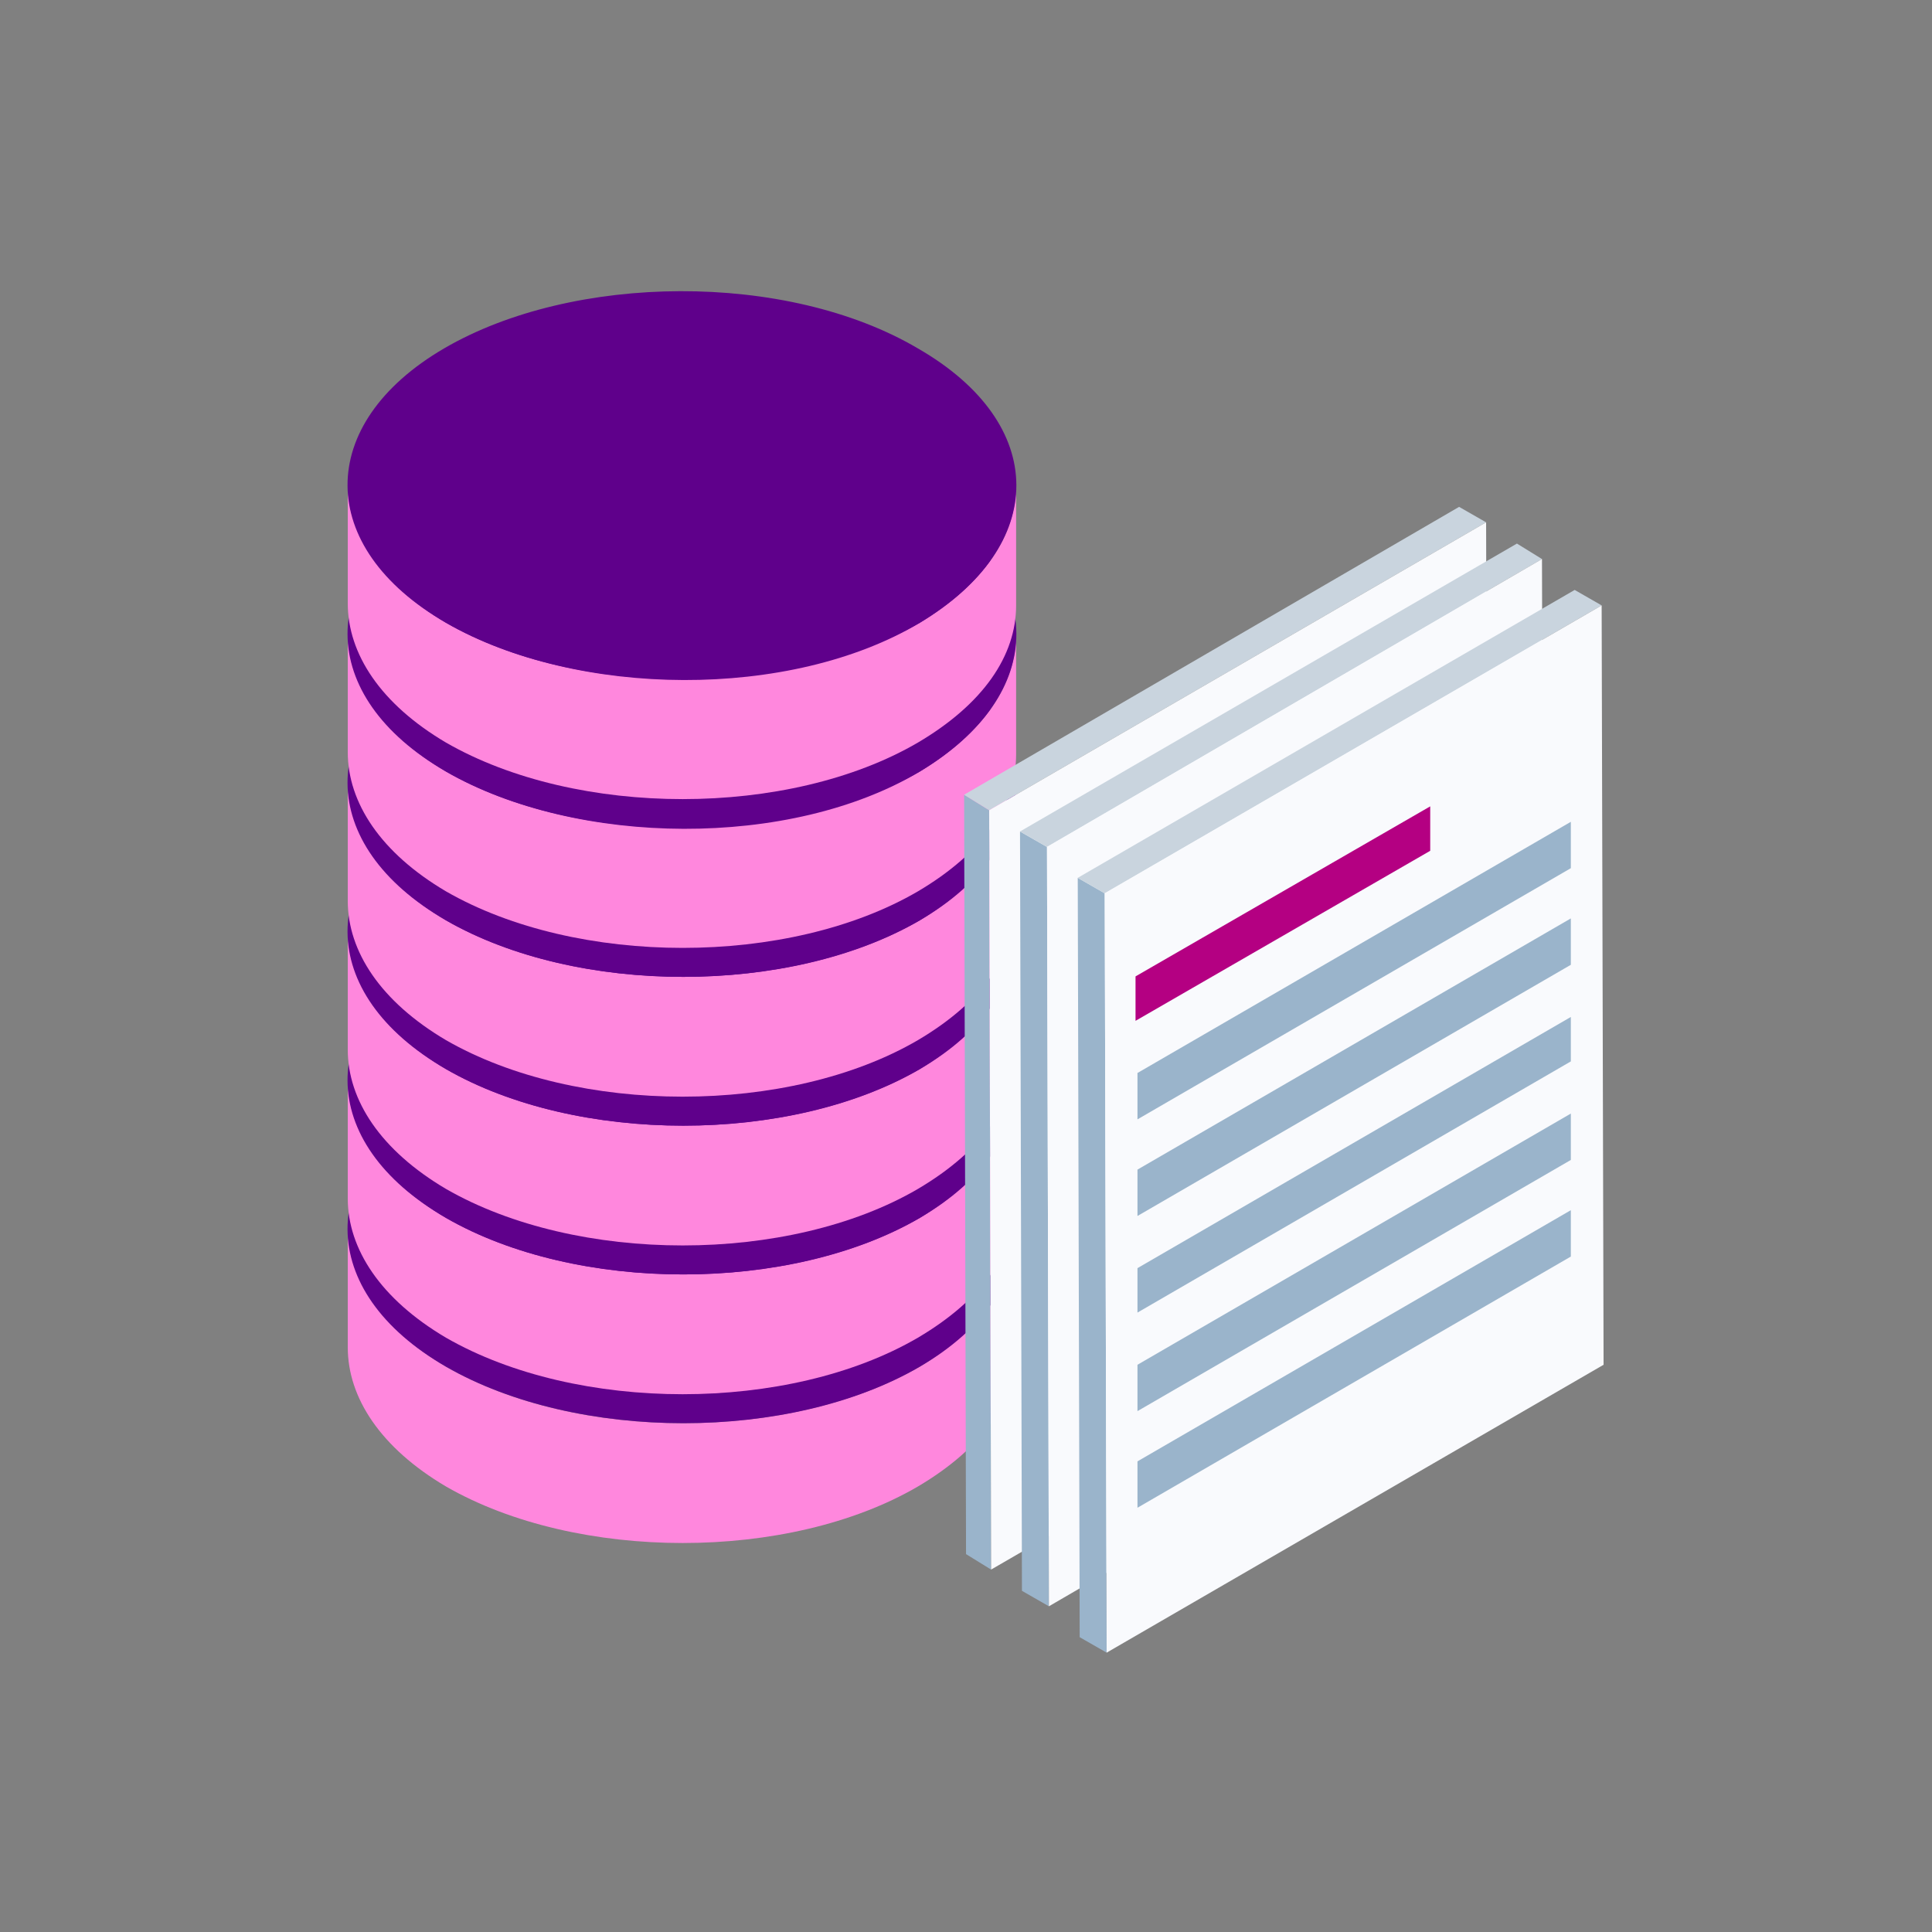
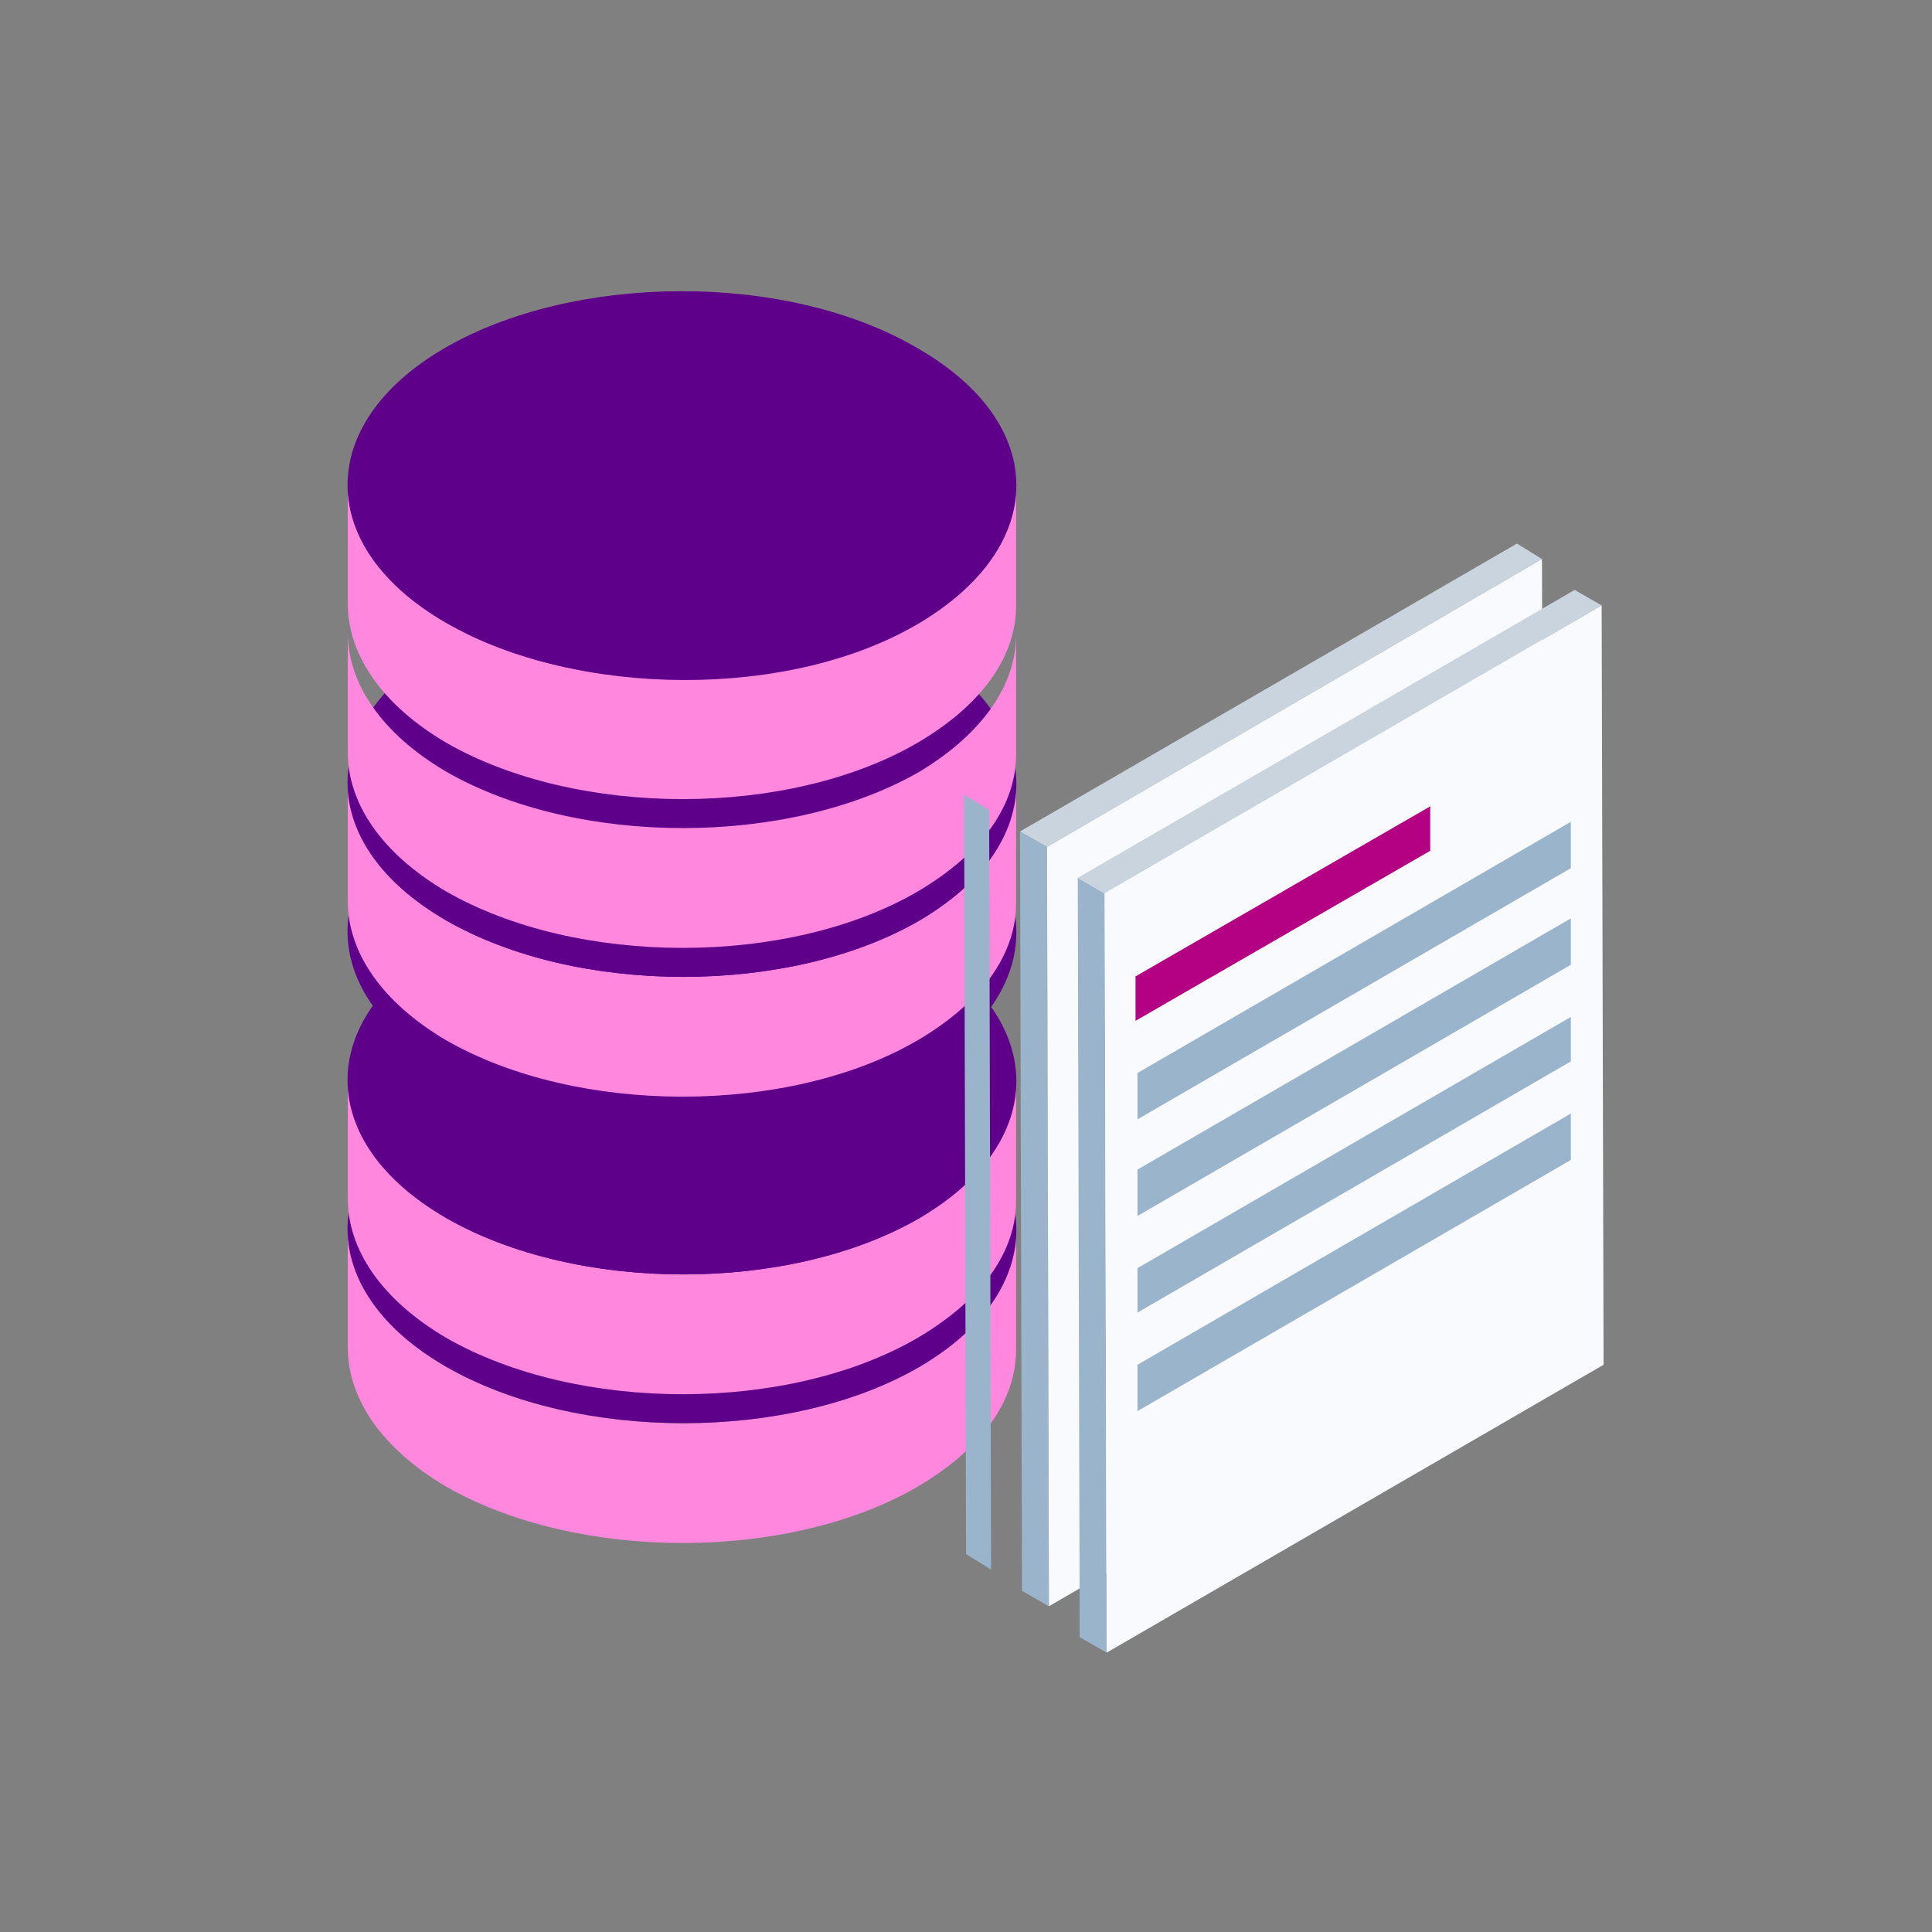
<svg xmlns="http://www.w3.org/2000/svg" width="100" height="100" viewBox="0 0 100 100" fill="none">
  <rect x="0" y="0" width="100" height="100" fill="#808080" stroke="none" />
  <mask id="mask0_2652_5911" style="mask-type:alpha" maskUnits="userSpaceOnUse" x="0" y="0" width="100" height="100">
    <rect width="100" height="100" fill="#D9D9D9" />
  </mask>
  <g mask="url(#mask0_2652_5911)">
    <path d="M52.594 63.639V69.84C52.594 72.44 50.899 74.94 47.51 76.941C40.83 80.841 29.864 80.841 23.085 76.941C19.696 74.94 18.001 72.34 18.001 69.74V63.539C18.001 66.139 19.696 68.74 23.085 70.74C29.864 74.64 40.83 74.64 47.609 70.74C50.899 68.74 52.594 66.239 52.594 63.639Z" fill="#FF87DD" />
    <path d="M47.51 56.538C54.289 60.439 54.289 66.839 47.609 70.74C40.93 74.64 29.864 74.64 23.085 70.74C16.306 66.839 16.306 60.439 22.985 56.538C29.665 52.638 40.73 52.538 47.51 56.538Z" fill="#5F008B" />
    <path d="M52.594 55.938V62.139C52.594 64.739 50.899 67.239 47.51 69.239C40.83 73.14 29.864 73.14 23.085 69.239C19.696 67.239 18.001 64.639 18.001 62.039V55.838C18.001 58.438 19.696 61.039 23.085 63.039C29.864 66.939 40.83 66.939 47.609 63.039C50.899 61.039 52.594 58.538 52.594 55.938Z" fill="#FF87DD" />
    <path d="M47.51 48.837C54.289 52.738 54.289 59.138 47.609 63.039C40.93 66.939 29.864 66.939 23.085 63.039C16.306 59.138 16.306 52.738 22.985 48.837C29.665 44.937 40.73 44.837 47.51 48.837Z" fill="#5F008B" />
-     <path d="M52.594 48.237V54.438C52.594 57.038 50.899 59.538 47.51 61.539C40.83 65.439 29.864 65.439 23.085 61.539C19.696 59.538 18.001 56.938 18.001 54.338V48.137C18.001 50.738 19.696 53.338 23.085 55.338C29.864 59.239 40.83 59.239 47.609 55.338C50.899 53.338 52.594 50.838 52.594 48.237Z" fill="#FF87DD" />
    <path d="M47.51 41.137C54.289 45.037 54.289 51.438 47.609 55.338C40.93 59.239 29.864 59.239 23.085 55.338C16.306 51.438 16.306 45.037 22.985 41.137C29.665 37.236 40.73 37.136 47.51 41.137Z" fill="#5F008B" />
    <path d="M52.594 40.536V46.737C52.594 49.337 50.899 51.838 47.51 53.838C40.83 57.738 29.864 57.738 23.085 53.838C19.696 51.838 18.001 49.237 18.001 46.637V40.437C18.001 43.037 19.696 45.637 23.085 47.637C29.864 51.538 40.83 51.538 47.609 47.637C50.899 45.637 52.594 43.137 52.594 40.536Z" fill="#FF87DD" />
    <path d="M47.51 33.436C54.289 37.336 54.289 43.737 47.609 47.637C40.93 51.538 29.864 51.538 23.085 47.637C16.306 43.737 16.306 37.336 22.985 33.436C29.665 29.535 40.73 29.435 47.51 33.436Z" fill="#5F008B" />
    <path d="M52.594 32.836V39.036C52.594 41.637 50.899 44.137 47.51 46.137C40.83 50.038 29.864 50.038 23.085 46.137C19.696 44.137 18.001 41.537 18.001 38.936V32.736C18.001 35.336 19.696 37.936 23.085 39.936C29.864 43.837 40.83 43.837 47.609 39.936C50.899 37.936 52.594 35.436 52.594 32.836Z" fill="#FF87DD" />
-     <path d="M47.51 25.735C54.289 29.635 54.289 35.936 47.609 39.936C40.93 43.937 29.864 43.837 23.085 39.936C16.306 36.036 16.306 29.635 22.985 25.735C29.665 21.834 40.73 21.735 47.51 25.735Z" fill="#5F008B" />
    <path d="M52.594 25.135V31.335C52.594 33.936 50.899 36.436 47.51 38.436C40.83 42.337 29.864 42.337 23.085 38.436C19.696 36.436 18.001 33.836 18.001 31.235V25.035C18.001 27.635 19.696 30.235 23.085 32.236C29.864 36.136 40.83 36.136 47.609 32.236C50.899 30.235 52.594 27.735 52.594 25.135V25.135Z" fill="#FF87DD" />
    <path d="M47.51 18.034C54.289 21.934 54.289 28.235 47.609 32.236C40.93 36.236 29.864 36.136 23.085 32.236C16.306 28.335 16.306 21.934 22.985 18.034C29.665 14.134 40.73 14.034 47.51 18.034Z" fill="#5F008B" />
    <path d="M51.298 81.241L50.002 80.441L49.902 41.137L51.198 41.937L51.298 81.241Z" fill="#9AB4CB" />
-     <path d="M51.198 41.937L49.902 41.136L75.523 26.235L76.919 27.035L51.198 41.937Z" fill="#C9D4DE" />
-     <path d="M76.921 27.035L77.02 66.339L51.3 81.241L51.2 41.937L76.921 27.035Z" fill="#F9FAFD" />
    <path d="M54.291 83.141L52.896 82.341L52.796 43.037L54.192 43.837L54.291 83.141Z" fill="#9AB4CB" />
    <path d="M54.192 43.837L52.796 43.037L78.516 28.135L79.812 28.935L54.192 43.837Z" fill="#C9D4DE" />
    <path d="M79.813 28.935L79.913 68.24L54.292 83.141L54.192 43.837L79.813 28.935Z" fill="#F9FAFD" />
    <path d="M57.28 85.541L55.884 84.741L55.784 45.437L57.18 46.237L57.28 85.541Z" fill="#9AB4CB" />
    <path d="M57.18 46.237L55.784 45.437L81.505 30.535L82.9 31.335L57.18 46.237Z" fill="#C9D4DE" />
    <path d="M82.901 31.336L83.001 70.64L57.28 85.541L57.181 46.237L82.901 31.336Z" fill="#F9FAFD" />
    <path d="M81.306 52.638V54.938L58.875 67.939V65.639L81.306 52.638Z" fill="#9AB4CB" />
    <path d="M81.306 42.537V44.937L58.875 57.938V55.538L81.306 42.537Z" fill="#9AB4CB" />
    <path d="M74.028 41.737V44.037L58.775 52.838V50.538L74.028 41.737Z" fill="#B40082" />
-     <path d="M81.306 47.537V49.938L58.875 62.939V60.539L81.306 47.537Z" fill="#9AB4CB" />
-     <path d="M81.306 62.639V65.039L58.875 78.041V75.64L81.306 62.639Z" fill="#9AB4CB" />
+     <path d="M81.306 47.537V49.938L58.875 62.939V60.539L81.306 47.537" fill="#9AB4CB" />
    <path d="M81.306 57.638V60.039L58.875 73.04V70.64L81.306 57.638Z" fill="#9AB4CB" />
  </g>
</svg>